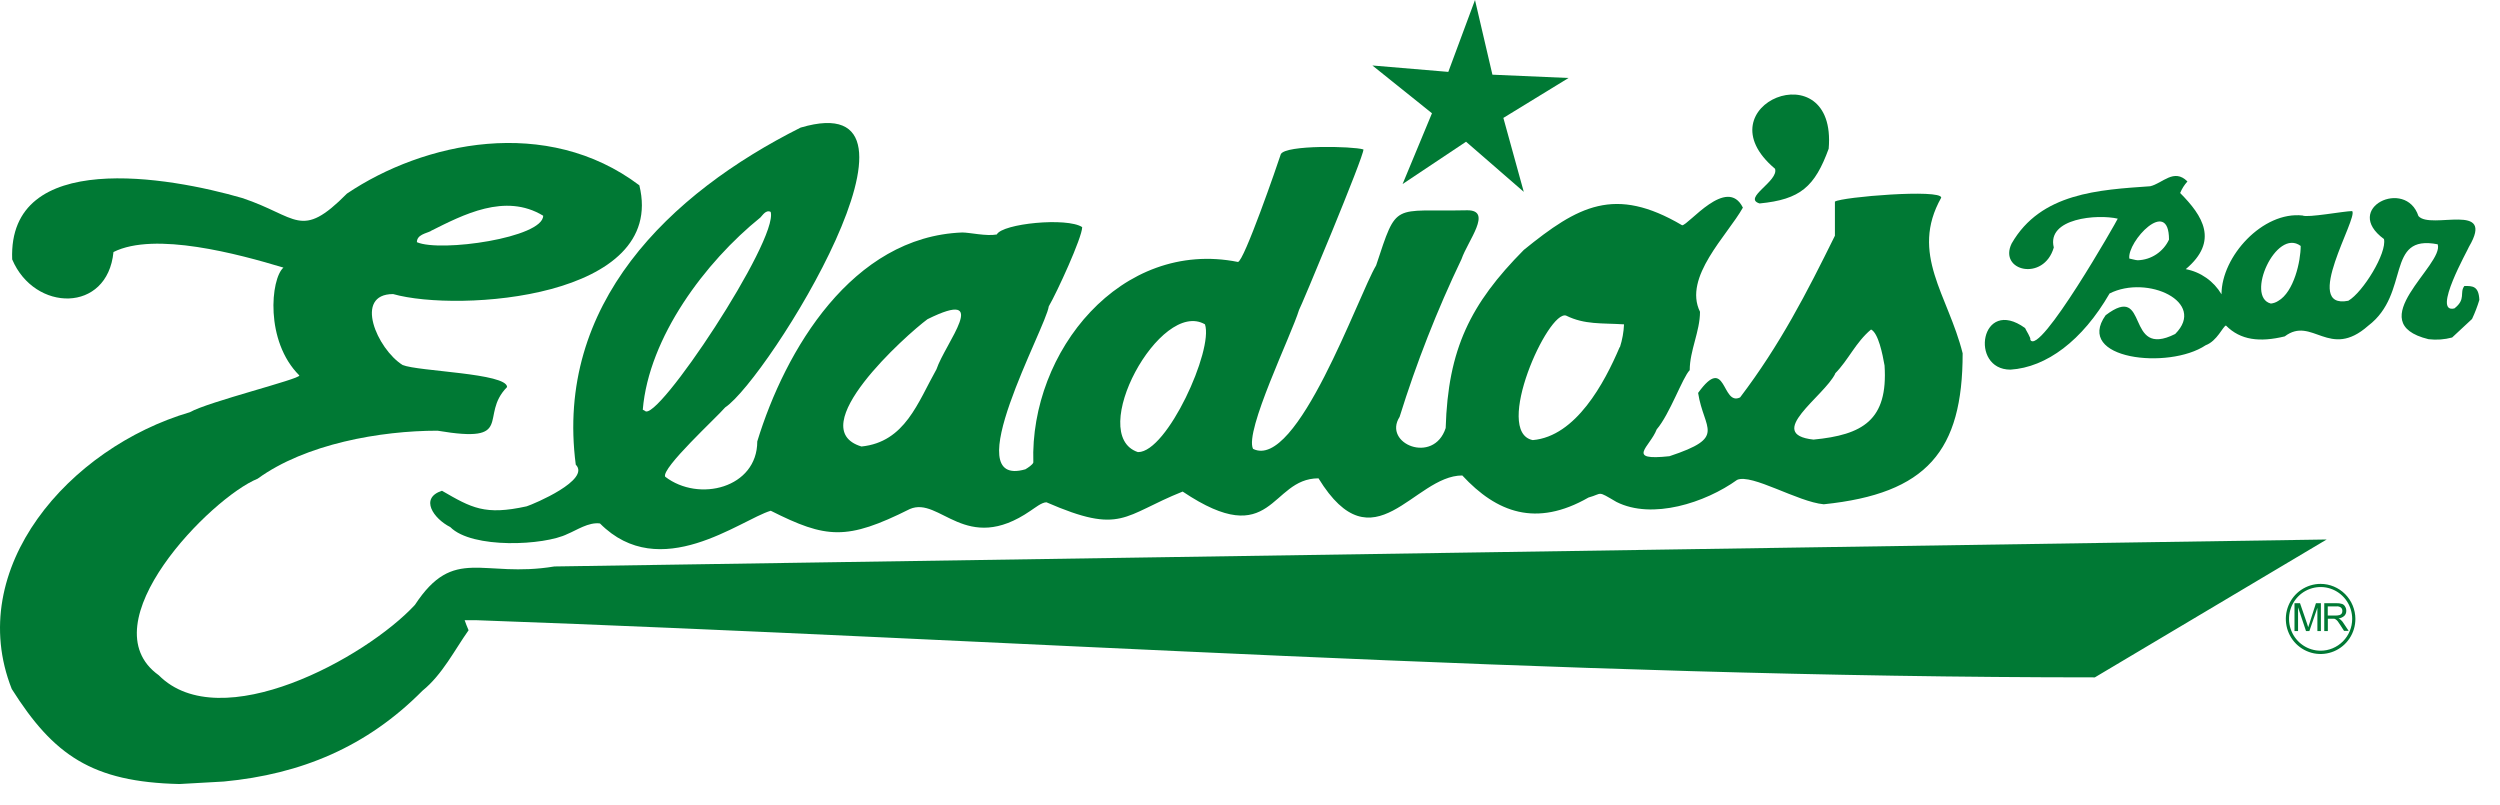
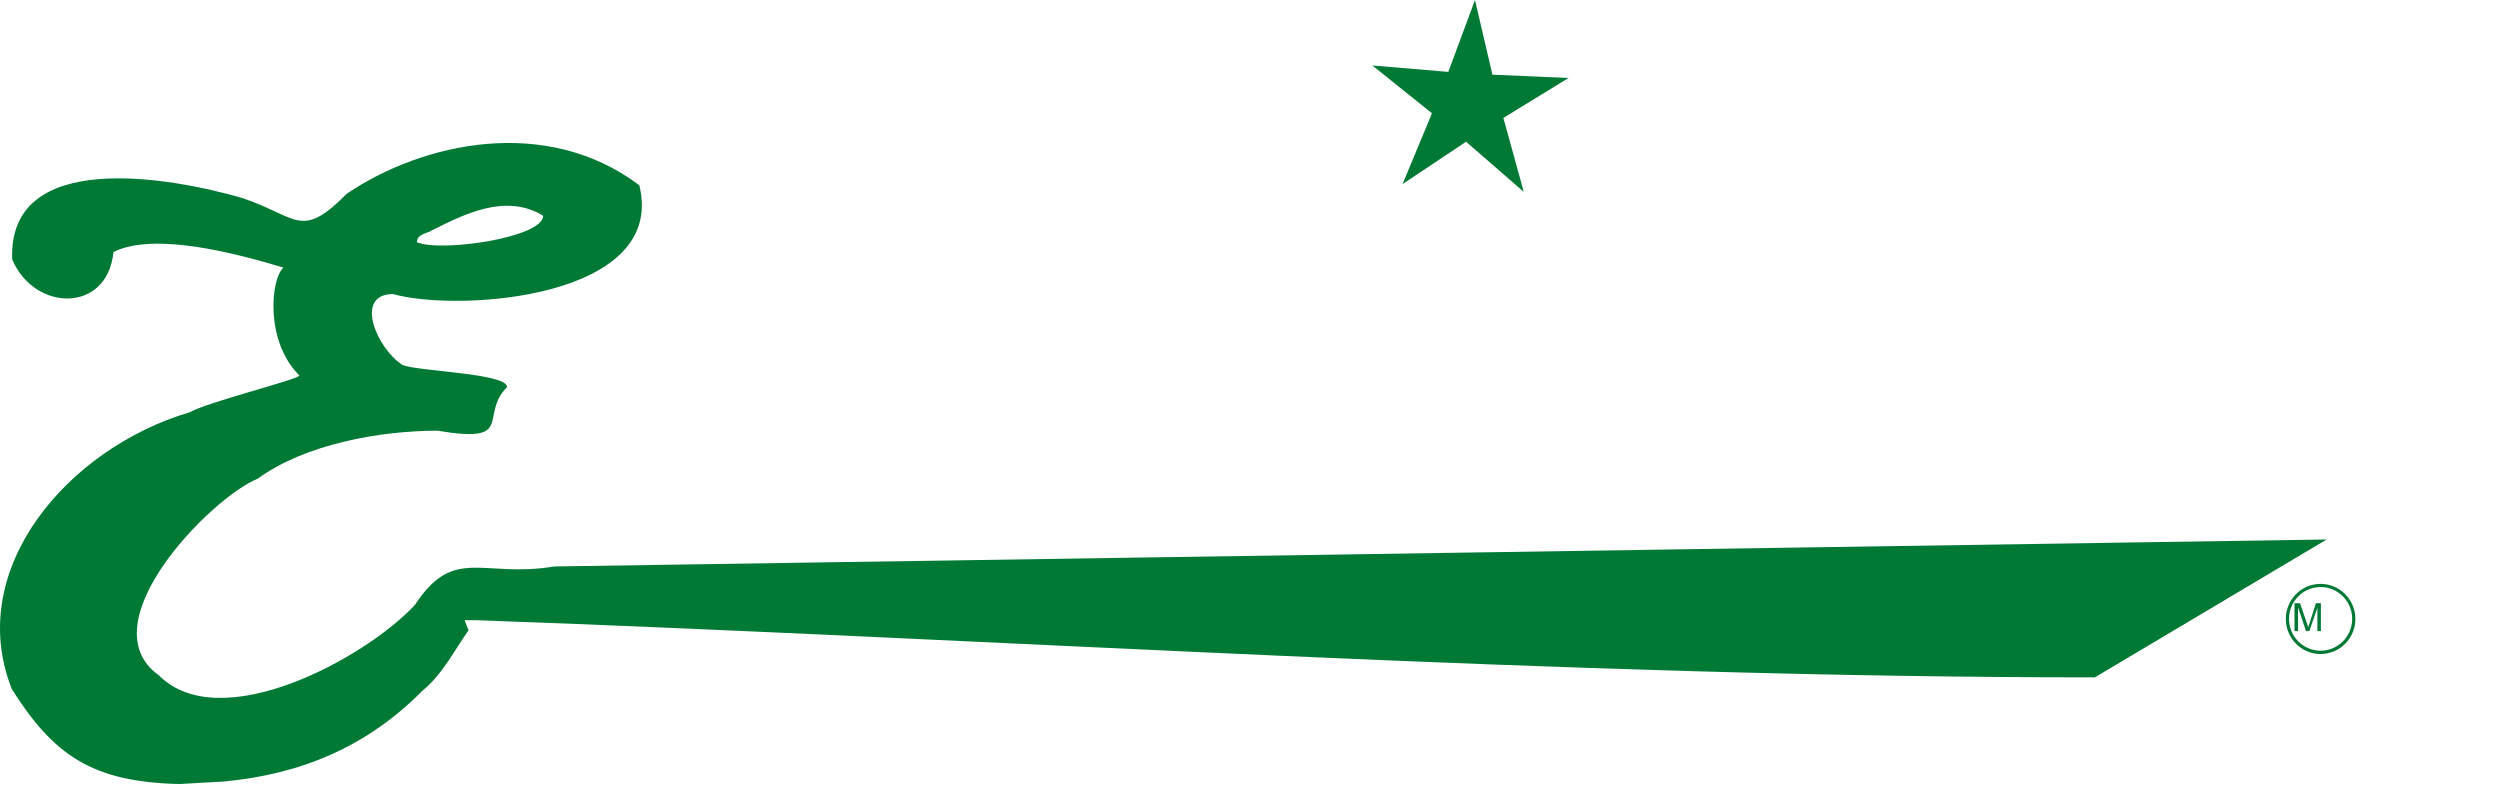
<svg xmlns="http://www.w3.org/2000/svg" width="118" height="38" viewBox="0 0 118 38" fill="none">
  <g style="mix-blend-mode:luminosity">
-     <path d="M83.781 7.965C83.974 8.545 82.226 9.353 83.052 9.603C84.983 9.415 85.657 8.812 86.314 7.018C86.714 2.328 80.219 4.968 83.781 7.965Z" fill="#007934" />
    <path d="M109.529 27.559C109.204 27.56 108.887 27.658 108.617 27.84C108.348 28.022 108.138 28.281 108.014 28.584C107.891 28.887 107.859 29.219 107.923 29.54C107.987 29.861 108.144 30.156 108.374 30.387C108.604 30.617 108.897 30.774 109.215 30.838C109.534 30.901 109.864 30.867 110.164 30.741C110.463 30.616 110.719 30.403 110.899 30.13C111.079 29.858 111.175 29.538 111.174 29.21C111.172 28.772 110.998 28.352 110.69 28.042C110.381 27.733 109.964 27.559 109.529 27.559ZM109.529 30.713C109.234 30.712 108.946 30.623 108.702 30.458C108.457 30.292 108.267 30.058 108.155 29.783C108.042 29.508 108.013 29.206 108.071 28.915C108.129 28.624 108.271 28.357 108.48 28.147C108.688 27.937 108.954 27.795 109.243 27.737C109.532 27.679 109.831 27.709 110.103 27.823C110.376 27.937 110.608 28.129 110.772 28.376C110.935 28.623 111.023 28.914 111.023 29.21C111.023 29.408 110.984 29.604 110.909 29.786C110.834 29.969 110.724 30.134 110.585 30.274C110.446 30.413 110.281 30.524 110.1 30.599C109.919 30.675 109.725 30.713 109.529 30.713Z" fill="#007934" />
    <path d="M109.016 29.398C108.985 29.488 108.961 29.557 108.947 29.606L108.885 29.412L108.561 28.472H108.3V29.786H108.468V28.666L108.844 29.786H109.002L109.381 28.687V29.786H109.546V28.472H109.312L109.016 29.398Z" fill="#007934" />
-     <path d="M71.925 11.795C69.395 14.348 68.346 16.482 68.236 20.204C67.671 21.939 65.252 20.94 66.061 19.677C66.854 17.127 67.83 14.639 68.983 12.232C69.282 11.361 70.466 9.925 69.261 9.925C65.699 10.002 65.964 9.474 64.952 12.531C64.126 13.901 61.218 22.227 59.143 21.186C58.73 20.357 60.96 15.802 61.314 14.63C61.352 14.612 64.412 7.303 64.353 7.053C63.865 6.9 60.678 6.827 60.454 7.278C60.303 7.75 58.709 12.364 58.43 12.364C52.924 11.264 48.604 16.579 48.773 21.831C48.732 21.942 48.525 22.074 48.398 22.151C45.114 23.094 49.372 15.462 49.502 14.46C49.881 13.814 51.079 11.209 51.079 10.72C50.366 10.248 47.31 10.55 47.049 11.067C46.56 11.16 45.775 10.973 45.417 10.973C40.22 11.171 37.061 16.524 35.743 20.836C35.743 23.028 32.989 23.726 31.396 22.501C31.203 22.102 33.829 19.701 34.228 19.23C36.249 17.88 44.925 3.917 37.79 6.022C31.568 9.145 26.189 14.369 27.176 21.932C27.892 22.65 25.211 23.785 24.857 23.899C22.881 24.333 22.265 23.976 20.861 23.164C19.79 23.511 20.465 24.482 21.253 24.878C22.286 25.918 25.7 25.748 26.784 25.204C27.214 25.03 27.779 24.635 28.319 24.707C31.155 27.563 34.941 24.541 36.379 24.107C39.002 25.426 39.962 25.519 42.943 24.027C44.361 23.41 45.579 26.22 48.642 24.107C48.828 23.989 49.165 23.708 49.392 23.708C52.958 25.259 52.999 24.329 55.822 23.202C60.103 26.074 59.927 22.577 62.233 22.577C64.839 26.824 66.725 22.442 69.02 22.442C70.648 24.198 72.507 24.898 74.978 23.483C75.666 23.296 75.35 23.136 76.296 23.691C77.983 24.544 80.492 23.729 81.992 22.65C82.68 22.345 84.859 23.691 86.081 23.802C90.951 23.299 92.637 21.287 92.637 16.676C91.949 13.922 90.128 11.989 91.626 9.329C91.626 8.912 86.941 9.294 86.608 9.516V11.126C85.275 13.828 84.019 16.274 82.133 18.758C81.252 19.188 81.496 16.676 80.151 18.546C80.423 20.305 81.528 20.628 78.798 21.533C76.695 21.759 77.876 21.103 78.196 20.267C78.812 19.552 79.418 17.811 79.755 17.471C79.755 16.548 80.24 15.639 80.24 14.716C79.435 13.086 81.534 11.105 82.264 9.8C81.514 8.284 79.697 10.633 79.397 10.633C76.21 8.756 74.489 9.717 71.925 11.795ZM30.436 19.389C30.402 19.376 30.369 19.358 30.339 19.337C30.625 15.917 33.289 12.364 35.891 10.265C35.987 10.172 36.152 9.884 36.376 10.002C36.751 11.327 30.976 20.031 30.436 19.389ZM44.202 17.429C43.321 18.994 42.722 20.864 40.661 21.075C37.846 20.225 42.76 15.819 43.776 15.067C46.828 13.554 44.612 16.201 44.202 17.429ZM53.708 21.339C51.268 20.524 54.761 14.081 56.875 15.309C57.281 16.517 55.088 21.339 53.722 21.339H53.708ZM86.611 17.634C87.248 16.992 87.582 16.163 88.314 15.552C88.659 15.722 88.858 16.721 88.951 17.252C89.12 19.837 87.919 20.524 85.596 20.749C83.269 20.492 86.098 18.713 86.625 17.634H86.611ZM76.448 16.385C75.735 18.067 74.382 20.6 72.345 20.773C70.469 20.392 73.071 14.612 73.921 14.897C74.799 15.33 75.584 15.243 76.654 15.309C76.638 15.675 76.573 16.037 76.461 16.385H76.448Z" fill="#007934" />
-     <path d="M110.283 28.471H109.705V29.786H109.874V29.203H110.077C110.109 29.199 110.141 29.199 110.173 29.203C110.2 29.21 110.226 29.222 110.249 29.238C110.284 29.262 110.316 29.291 110.342 29.325C110.373 29.367 110.414 29.429 110.462 29.502L110.638 29.776H110.855L110.624 29.429C110.586 29.362 110.537 29.303 110.479 29.252C110.449 29.227 110.416 29.206 110.38 29.19C110.482 29.179 110.579 29.135 110.655 29.065C110.685 29.034 110.708 28.997 110.724 28.956C110.739 28.915 110.746 28.872 110.744 28.829C110.745 28.759 110.726 28.691 110.689 28.631C110.659 28.572 110.607 28.527 110.545 28.506C110.46 28.479 110.372 28.467 110.283 28.471ZM110.535 28.95C110.509 28.989 110.472 29.017 110.428 29.03C110.368 29.046 110.307 29.054 110.245 29.054H109.87V28.621H110.283C110.358 28.613 110.432 28.633 110.493 28.676C110.515 28.696 110.532 28.72 110.543 28.747C110.554 28.774 110.56 28.803 110.559 28.832C110.561 28.876 110.552 28.919 110.531 28.957L110.535 28.95Z" fill="#007934" />
    <path d="M70.442 3.525L69.62 0L68.36 3.393L64.777 3.091L67.589 5.346L66.202 8.687L69.197 6.689L71.922 9.055L70.959 5.565L74.035 3.681L70.442 3.525Z" fill="#007934" />
-     <path d="M116.319 13.498C116.075 13.814 116.412 14.12 115.848 14.557C114.763 14.82 116.505 11.761 116.536 11.646C117.806 9.492 114.736 10.862 114.151 10.199C113.552 8.385 110.537 9.828 112.523 11.282C112.674 11.931 111.532 13.797 110.84 14.196C108.627 14.63 111.322 10.265 111.022 9.963C110.647 9.963 108.906 10.29 108.682 10.172C106.806 9.963 104.855 12.101 104.855 13.891C104.673 13.584 104.429 13.319 104.138 13.115C103.847 12.91 103.517 12.77 103.168 12.704C104.741 11.379 103.977 10.189 102.903 9.11C102.985 8.909 103.102 8.725 103.247 8.565C102.611 7.924 102.07 8.659 101.489 8.791C99.08 8.961 96.326 9.096 94.95 11.493C94.313 12.794 96.467 13.308 96.939 11.681C96.595 10.293 99.004 10.099 99.957 10.321C99.957 10.362 96.24 16.895 95.827 16.031C95.882 15.976 95.617 15.573 95.583 15.483C93.483 13.97 92.94 17.447 94.894 17.447C96.591 17.339 98.285 16.08 99.572 13.852C101.351 12.954 104.173 14.255 102.669 15.764C100.26 16.975 101.485 13.287 99.386 14.879C97.906 16.961 102.366 17.464 104.108 16.295C104.648 16.097 104.924 15.4 105.065 15.365C105.753 16.059 106.658 16.163 107.839 15.878C109.136 14.897 109.942 17.002 111.779 15.375C113.793 13.852 112.561 11.039 115.059 11.531C115.376 12.496 111.401 15.223 114.626 16.01C114.999 16.055 115.377 16.028 115.741 15.93L116.68 15.056C116.817 14.766 116.932 14.465 117.025 14.158C116.997 13.488 116.694 13.498 116.319 13.498ZM100.907 12.284C100.797 12.284 100.625 12.222 100.504 12.204C100.394 11.407 102.377 9.273 102.377 11.309C102.245 11.593 102.037 11.833 101.778 12.005C101.519 12.177 101.217 12.274 100.907 12.284ZM107.529 14.206C107.425 14.273 107.307 14.315 107.185 14.328C105.966 14.022 107.429 10.737 108.592 11.608C108.596 12.319 108.276 13.78 107.529 14.206Z" fill="#007934" />
    <path d="M26.168 26.737C22.754 27.302 21.435 25.731 19.584 28.551C17.257 31.063 10.398 34.796 7.493 31.871C4.096 29.443 9.968 23.483 12.16 22.595C14.425 20.95 17.959 20.329 20.651 20.329C24.364 20.954 22.585 19.636 23.934 18.269C23.934 17.61 19.735 17.533 19.002 17.228C17.801 16.472 16.675 13.88 18.555 13.88C21.628 14.751 31.492 14.092 30.177 8.746C25.806 5.45 19.997 6.699 16.376 9.138C14.184 11.351 14.053 10.217 11.43 9.346C7.989 8.347 0.372 7.008 0.575 12.243C1.625 14.73 5.074 14.789 5.356 11.896C7.304 10.918 11.262 11.993 13.378 12.631C12.776 13.159 12.497 16.101 14.129 17.721C14.184 17.887 9.816 18.966 8.966 19.455C3.246 21.138 -1.693 26.827 0.555 32.52C2.527 35.642 4.34 36.912 8.471 37.006L10.566 36.888C14.225 36.541 17.319 35.247 19.942 32.6C20.881 31.84 21.459 30.674 22.117 29.748C22.041 29.578 21.986 29.426 21.931 29.273C22.096 29.273 22.275 29.273 22.471 29.273C47.771 30.182 73.608 31.972 98.877 31.972L109.818 25.464L26.168 26.737ZM20.334 10.9C21.848 10.144 23.841 9.089 25.638 10.182C25.638 11.223 20.785 11.917 19.677 11.431C19.677 11.077 20.11 11.018 20.334 10.907V10.9Z" fill="#007934" />
  </g>
</svg>